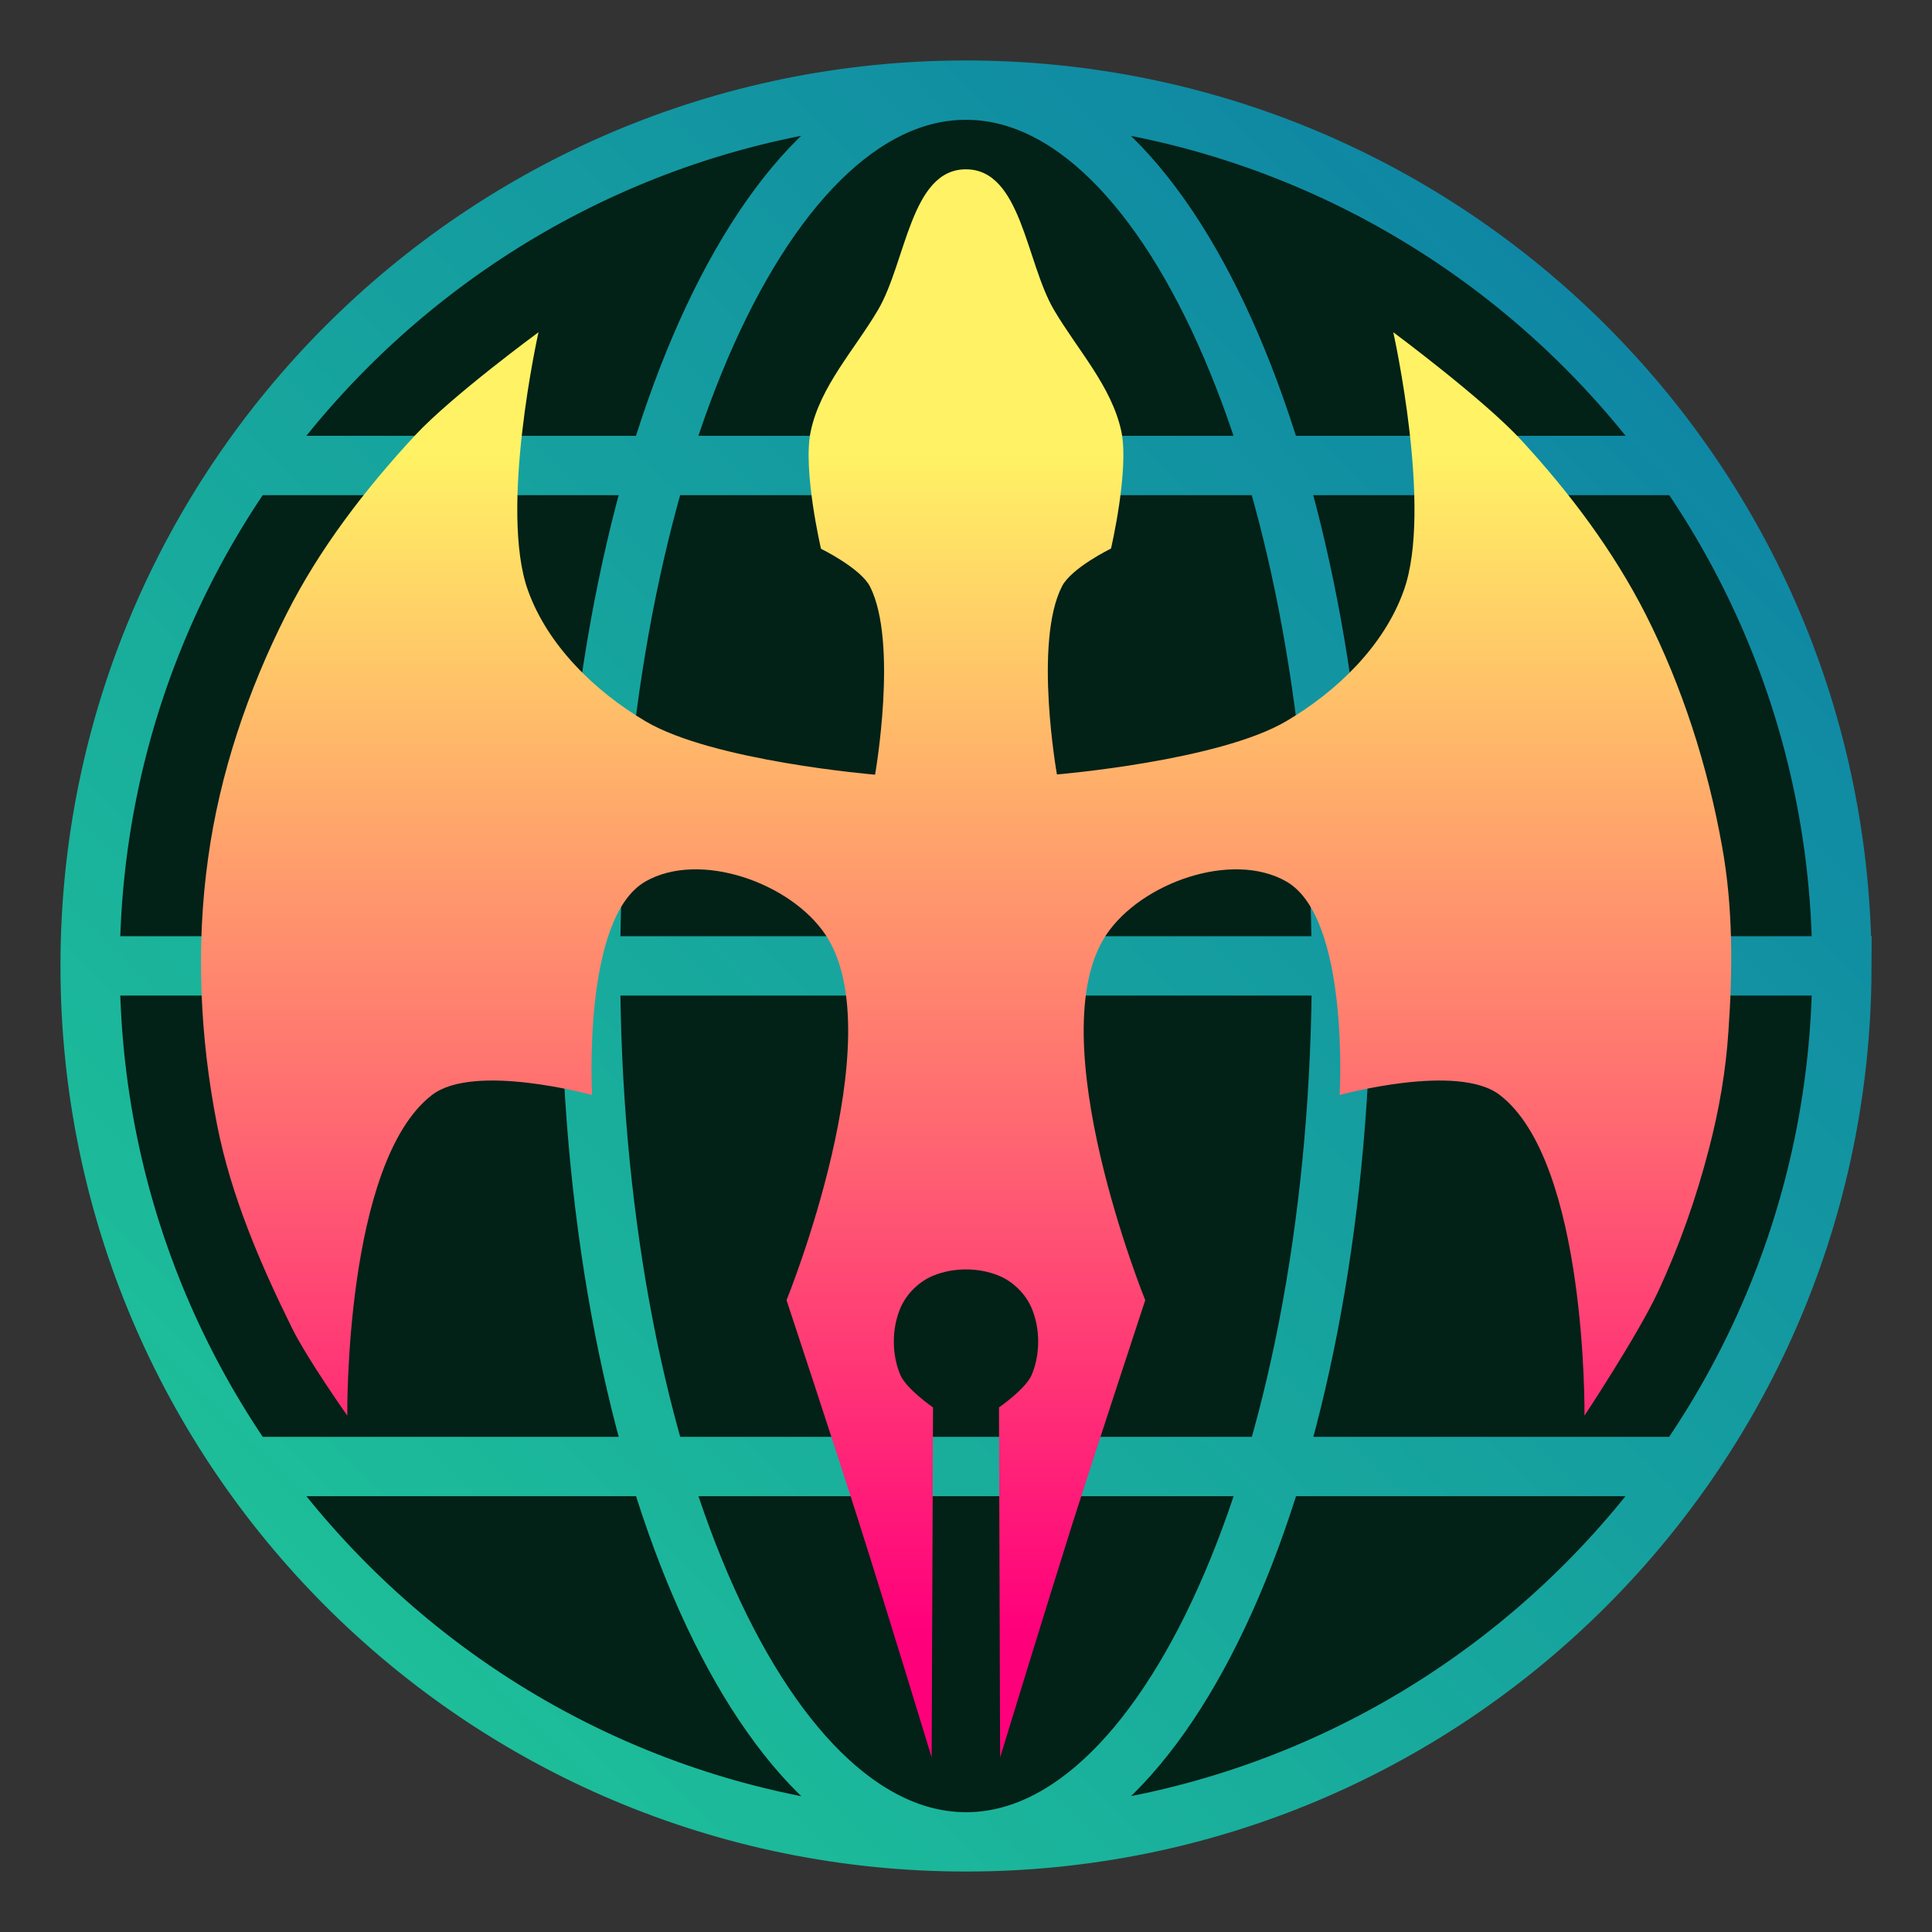
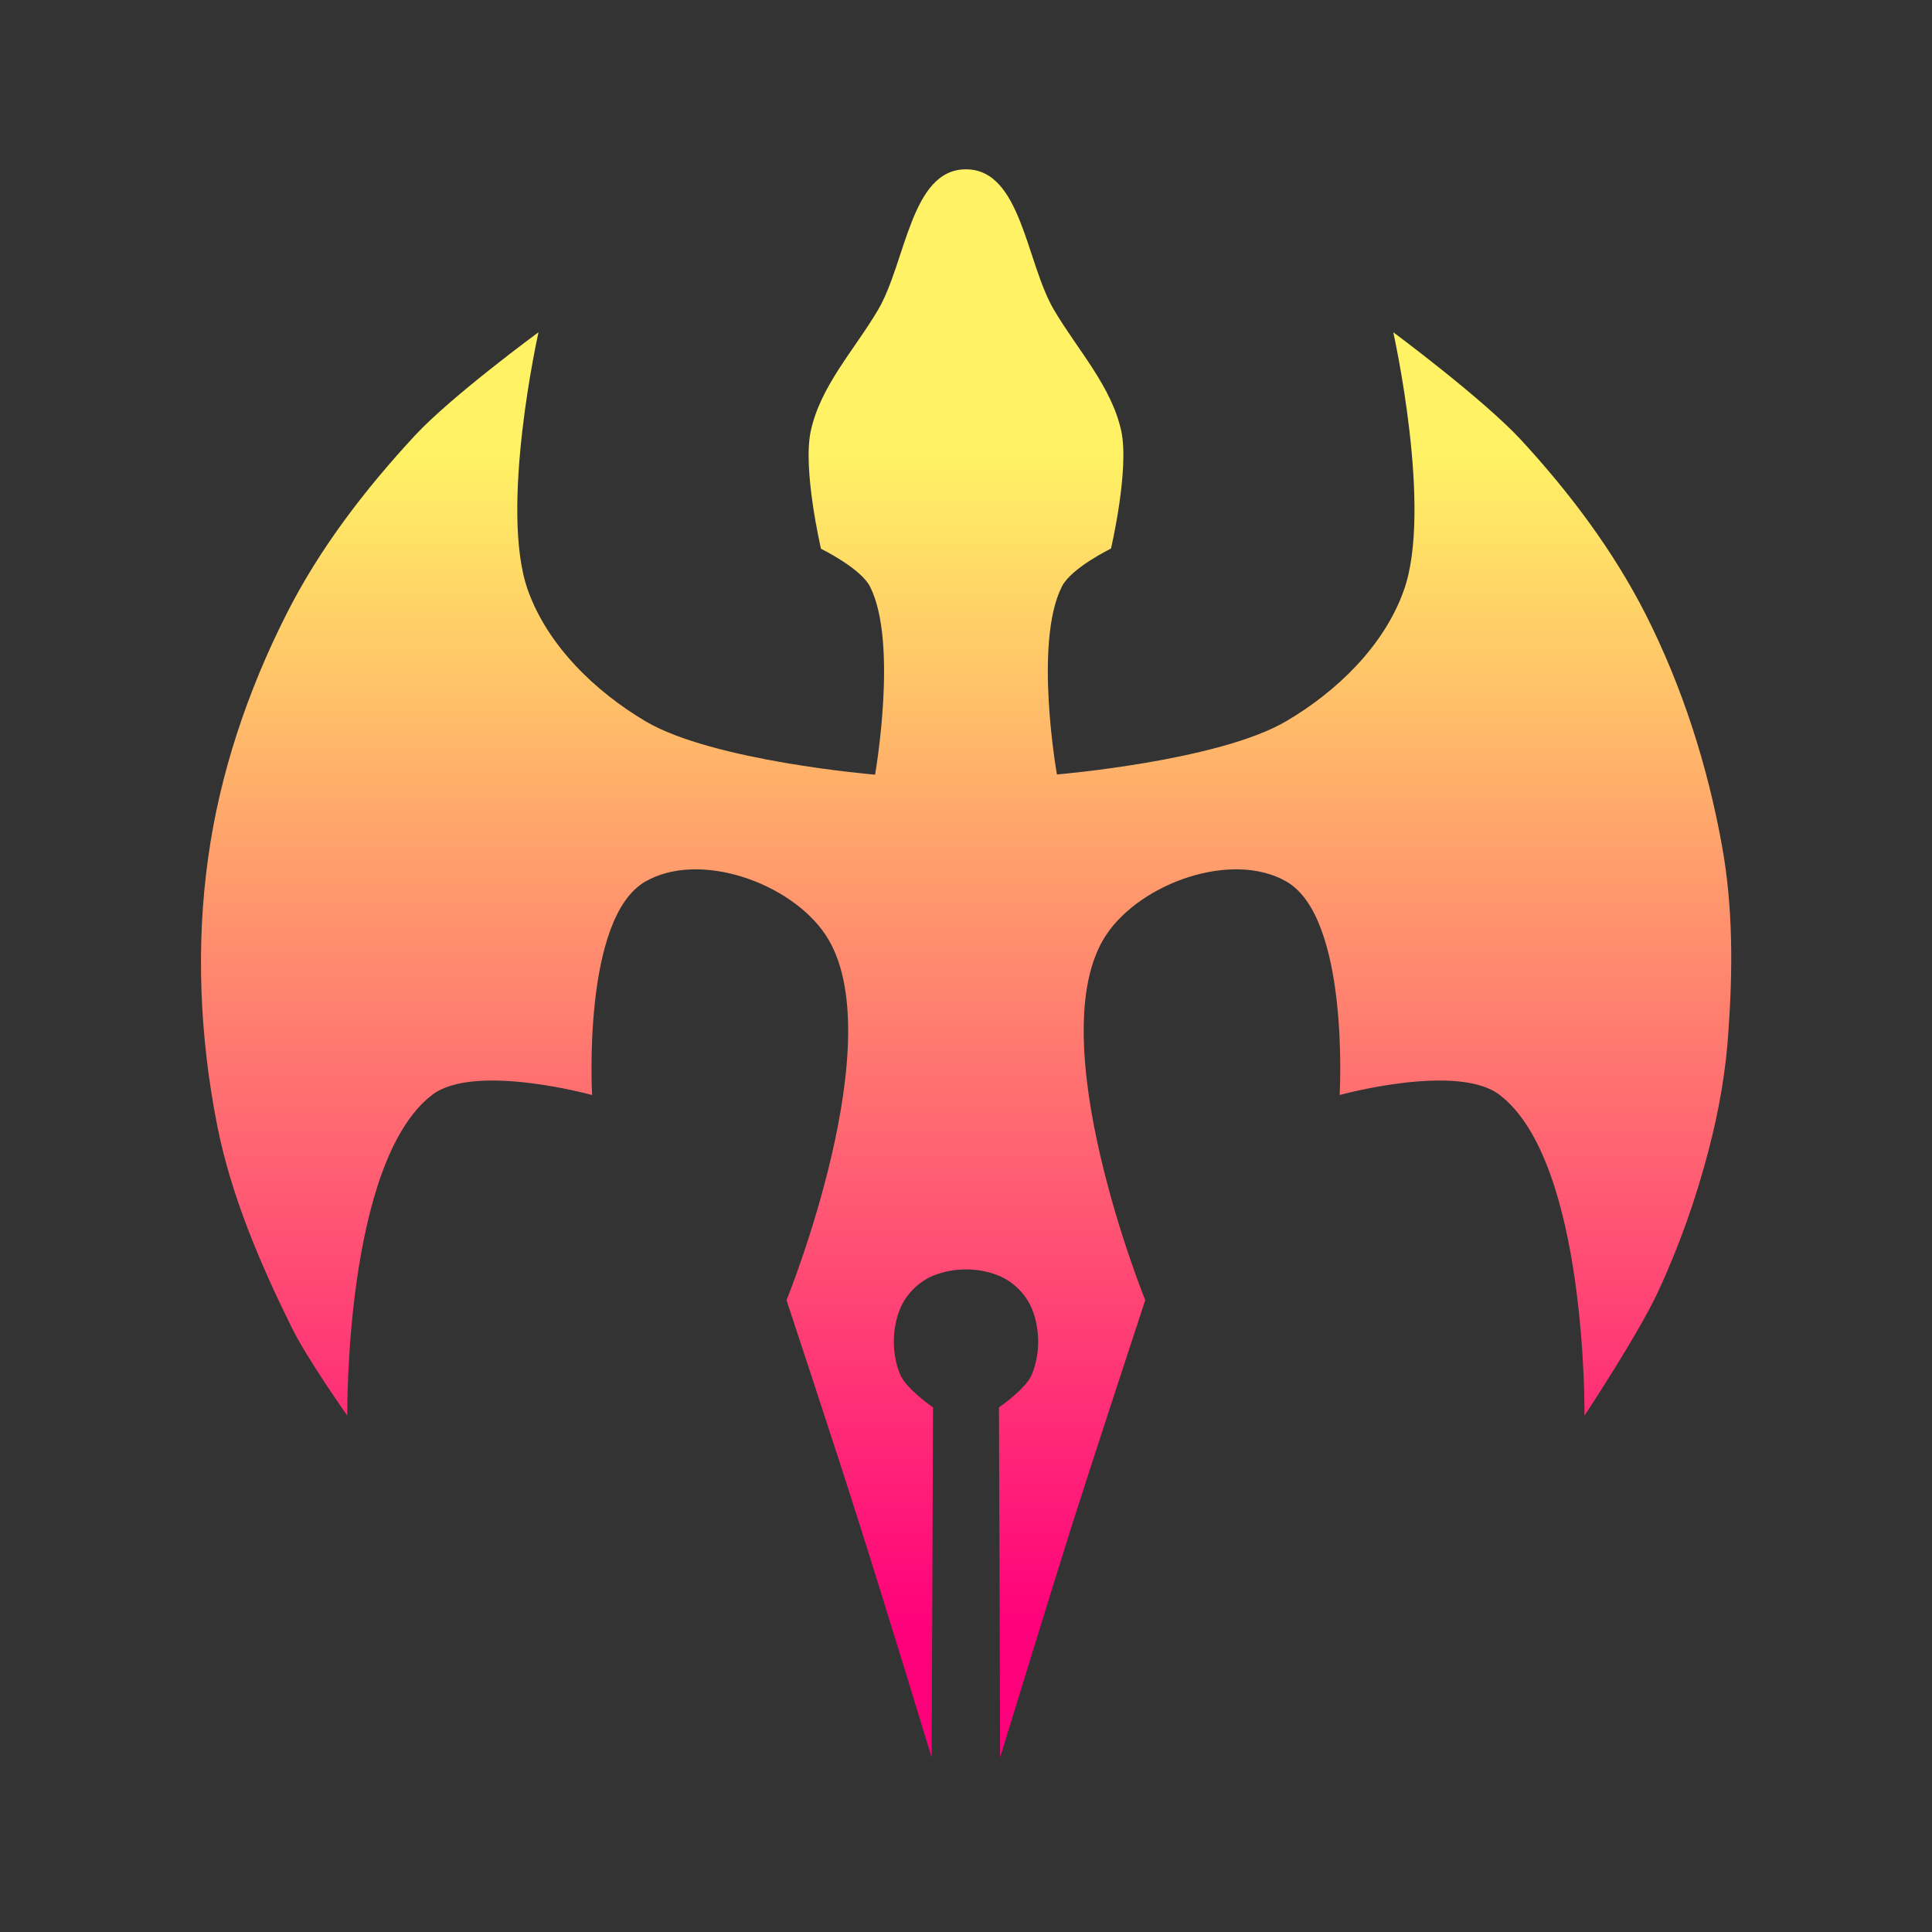
<svg xmlns="http://www.w3.org/2000/svg" xmlns:ns1="http://sodipodi.sourceforge.net/DTD/sodipodi-0.dtd" xmlns:ns2="http://www.inkscape.org/namespaces/inkscape" xmlns:xlink="http://www.w3.org/1999/xlink" width="32" height="32" viewBox="0 0 8.467 8.467" version="1.1" id="svg1617" xml:space="preserve" ns1:docname="glitterbazaar.svg" ns2:version="1.4 (e7c3feb1, 2024-10-09)" ns2:export-filename="icon.png" ns2:export-xdpi="3072" ns2:export-ydpi="3072">
  <rect x="0" y="0" width="8.467" height="8.467" fill="#333333" stroke="none" />
  <ns1:namedview id="namedview1619" pagecolor="#ffffff" bordercolor="#000000" borderopacity="0.25" ns2:showpageshadow="2" ns2:pageopacity="0.0" ns2:pagecheckerboard="0" ns2:deskcolor="#d1d1d1" ns2:document-units="mm" showgrid="false" ns2:zoom="16.563433" ns2:cx="14.218067" ns2:cy="16.391529" ns2:window-width="1512" ns2:window-height="920" ns2:window-x="0" ns2:window-y="34" ns2:window-maximized="1" ns2:current-layer="layer1-3" showguides="true">
    <ns2:grid type="xygrid" id="grid1738" empspacing="4" originx="0" originy="0" spacingy="1" spacingx="1" units="mm" />
  </ns1:namedview>
  <defs id="defs1614">
    <linearGradient ns2:collect="always" id="linearGradient2314">
      <stop style="stop-color:#20c997;stop-opacity:1;" offset="0" id="stop2310" />
      <stop style="stop-color:#0c7ca6;stop-opacity:1;" offset="1" id="stop2312" />
    </linearGradient>
    <linearGradient ns2:collect="always" id="linearGradient1553">
      <stop style="stop-color:#ff007b;stop-opacity:1;" offset="0" id="stop1549" />
      <stop style="stop-color:#fff264;stop-opacity:1;" offset="1" id="stop1551" />
    </linearGradient>
    <ns2:path-effect effect="mirror_symmetry" start_point="12,4" end_point="12,16" center_point="12,10" id="path-effect1022" is_visible="true" lpeversion="1.2" lpesatellites="" mode="vertical" discard_orig_path="false" fuse_paths="false" oposite_fuse="false" split_items="false" split_open="false" link_styles="false" />
    <ns2:path-effect effect="mirror_symmetry" start_point="65.932,1.09" end_point="65.932,136.948" center_point="65.932,69.019" id="path-effect1091" is_visible="true" lpeversion="1.2" lpesatellites="" mode="vertical" discard_orig_path="false" fuse_paths="false" oposite_fuse="false" split_items="false" split_open="false" link_styles="false" />
    <ns2:path-effect effect="mirror_symmetry" start_point="63.705,2.705" end_point="63.705,134.138" center_point="63.705,68.421" id="path-effect1083" is_visible="true" lpeversion="1.2" lpesatellites="" mode="vertical" discard_orig_path="false" fuse_paths="false" oposite_fuse="false" split_items="false" split_open="false" link_styles="false" />
    <ns2:path-effect effect="mirror_symmetry" start_point="64,0.792" end_point="64,132.224" center_point="64,66.508" id="path-effect1079" is_visible="true" lpeversion="1.2" lpesatellites="" mode="vertical" discard_orig_path="false" fuse_paths="false" oposite_fuse="false" split_items="false" split_open="false" link_styles="false" />
    <ns2:path-effect effect="mirror_symmetry" start_point="64,0.792" end_point="64,132.224" center_point="64,66.508" id="path-effect402" is_visible="true" lpeversion="1.2" lpesatellites="" mode="vertical" discard_orig_path="false" fuse_paths="true" oposite_fuse="false" split_items="false" split_open="false" link_styles="false" />
    <linearGradient ns2:collect="always" xlink:href="#linearGradient2314" id="linearGradient2728" gradientUnits="userSpaceOnUse" gradientTransform="matrix(1.036,0,0,1.036,-0.154,-0.154)" x1="0.463" y1="8.004" x2="8.004" y2="0.463" />
    <linearGradient ns2:collect="always" xlink:href="#linearGradient1553" id="linearGradient2730" gradientUnits="userSpaceOnUse" gradientTransform="matrix(0.184,0,0,0.184,1.29,1.622)" x1="16" y1="30" x2="16" y2="2" />
  </defs>
  <g ns2:label="Colored" ns2:groupmode="layer" id="layer1-3" style="display:inline">
-     <path id="path2285-5" style="display:inline;fill:#022117;fill-opacity:1;stroke:url(#linearGradient2728);stroke-width:0.26;stroke-dasharray:none;stroke-opacity:1" d="M 1.083,6.427 H 7.383 M 1.083,2.04 H 7.383 M 0.395,4.233 H 8.072 c 0,0 -1.951e-4,0.045 -5.836e-4,0.068 C 8.035,6.389 6.332,8.071 4.235,8.072 2.115,8.073 0.396,6.355 0.395,4.236 0.393,2.117 2.11,0.397 4.229,0.395 6.349,0.393 8.069,2.108 8.072,4.228 m -2.193,0.005 c 0,2.119 -0.736,3.838 -1.644,3.839 C 3.326,8.073 2.589,6.355 2.588,4.236 2.588,2.117 3.323,0.397 4.232,0.395 5.14,0.393 5.877,2.108 5.878,4.228" ns1:nodetypes="ccccccssssccsssc" />
    <path id="path370-6" style="display:inline;fill:url(#linearGradient2730);fill-opacity:1;stroke:none;stroke-width:0.184;stroke-opacity:1" d="m 4.654,2.57 c 0.041,-0.081 0.215,-0.166 0.215,-0.166 0,0 0.081,-0.346 0.045,-0.515 C 4.871,1.692 4.722,1.533 4.619,1.358 4.496,1.149 4.476,0.742 4.233,0.742 3.991,0.742 3.971,1.149 3.848,1.358 3.745,1.533 3.595,1.692 3.553,1.89 c -0.036,0.168 0.045,0.515 0.045,0.515 0,0 0.174,0.085 0.215,0.166 0.124,0.245 0.022,0.824 0.022,0.824 0,0 -0.71,-0.059 -1.006,-0.234 C 2.608,3.03 2.401,2.83 2.314,2.588 2.186,2.233 2.36,1.456 2.36,1.456 c 0,0 -0.38,0.279 -0.54,0.451 C 1.601,2.143 1.4,2.404 1.255,2.692 1.086,3.026 0.963,3.39 0.912,3.761 0.858,4.146 0.876,4.546 0.951,4.928 1.012,5.239 1.139,5.535 1.279,5.819 c 0.067,0.136 0.243,0.385 0.243,0.385 0,0 -0.013,-1.109 0.371,-1.405 0.185,-0.143 0.702,0 0.702,0 0,0 -0.045,-0.777 0.234,-0.936 0.238,-0.136 0.637,0.006 0.789,0.234 0.298,0.447 -0.171,1.601 -0.171,1.601 0,0 0.215,0.65 0.318,0.976 0.109,0.342 0.318,1.028 0.318,1.028 L 4.089,6.168 c 0,0 -0.118,-0.081 -0.144,-0.144 -0.037,-0.089 -0.037,-0.2 0,-0.289 0.026,-0.063 0.081,-0.118 0.144,-0.144 0.089,-0.037 0.2,-0.037 0.289,0 0.063,0.026 0.118,0.081 0.144,0.144 0.037,0.089 0.037,0.2 0,0.289 C 4.496,6.087 4.378,6.168 4.378,6.168 l 0.005,1.534 c 0,0 0.21,-0.686 0.318,-1.028 0.104,-0.326 0.318,-0.976 0.318,-0.976 0,0 -0.468,-1.154 -0.171,-1.601 0.152,-0.228 0.551,-0.37 0.789,-0.234 0.279,0.159 0.234,0.936 0.234,0.936 0,0 0.517,-0.143 0.702,0 0.384,0.295 0.371,1.405 0.371,1.405 0,0 0.231,-0.349 0.32,-0.538 0.095,-0.203 0.17,-0.416 0.226,-0.633 0.044,-0.169 0.074,-0.342 0.085,-0.516 C 7.594,4.248 7.595,3.974 7.547,3.709 7.484,3.357 7.373,3.01 7.212,2.692 7.07,2.413 6.879,2.159 6.667,1.929 6.501,1.749 6.106,1.456 6.106,1.456 c 0,0 0.174,0.777 0.046,1.132 C 6.066,2.83 5.859,3.03 5.638,3.16 5.342,3.335 4.632,3.394 4.632,3.394 c 0,0 -0.103,-0.579 0.022,-0.824 z" ns1:nodetypes="acaaaaacacaacaaaaacacaacaccaaaaaaccacaacacaaaaaacaaca" ns2:label="Body" />
  </g>
  <g ns2:label="Monochrome" ns2:groupmode="layer" id="layer1-3-3" style="display:none" transform="translate(-2.8204699e-4)">
    <path id="path2285-5-5" style="display:inline;fill:#000000;fill-opacity:1;stroke:#000000;stroke-width:0.26;stroke-dasharray:none;stroke-opacity:1" d="M 1.083,6.427 H 7.383 M 1.083,2.04 H 7.383 M 0.395,4.233 H 8.072 c 0,0 -1.951e-4,0.045 -5.836e-4,0.068 C 8.035,6.389 6.332,8.071 4.235,8.072 2.115,8.073 0.396,6.355 0.395,4.236 0.393,2.117 2.11,0.397 4.229,0.395 6.349,0.393 8.069,2.108 8.072,4.228 m -2.193,0.005 c 0,2.119 -0.736,3.838 -1.644,3.839 C 3.326,8.073 2.589,6.355 2.588,4.236 2.588,2.117 3.323,0.397 4.232,0.395 5.14,0.393 5.877,2.108 5.878,4.228" ns1:nodetypes="ccccccssssccsssc" />
    <path id="path370-6-6" style="display:inline;fill:#ffffff;fill-opacity:1;stroke:none;stroke-width:0.184;stroke-opacity:1" d="m 4.654,2.57 c 0.041,-0.081 0.215,-0.166 0.215,-0.166 0,0 0.081,-0.346 0.045,-0.515 C 4.871,1.692 4.722,1.533 4.619,1.358 4.496,1.149 4.476,0.742 4.233,0.742 3.991,0.742 3.971,1.149 3.848,1.358 3.745,1.533 3.595,1.692 3.553,1.89 c -0.036,0.168 0.045,0.515 0.045,0.515 0,0 0.174,0.085 0.215,0.166 0.124,0.245 0.022,0.824 0.022,0.824 0,0 -0.71,-0.059 -1.006,-0.234 C 2.608,3.03 2.401,2.83 2.314,2.588 2.186,2.233 2.36,1.456 2.36,1.456 c 0,0 -0.38,0.279 -0.54,0.451 C 1.601,2.143 1.4,2.404 1.255,2.692 1.086,3.026 0.963,3.39 0.912,3.761 0.858,4.146 0.876,4.546 0.951,4.928 1.012,5.239 1.139,5.535 1.279,5.819 c 0.067,0.136 0.243,0.385 0.243,0.385 0,0 -0.013,-1.109 0.371,-1.405 0.185,-0.143 0.702,0 0.702,0 0,0 -0.045,-0.777 0.234,-0.936 0.238,-0.136 0.637,0.006 0.789,0.234 0.298,0.447 -0.171,1.601 -0.171,1.601 0,0 0.215,0.65 0.318,0.976 0.109,0.342 0.318,1.028 0.318,1.028 L 4.089,6.168 c 0,0 -0.118,-0.081 -0.144,-0.144 -0.037,-0.089 -0.037,-0.2 0,-0.289 0.026,-0.063 0.081,-0.118 0.144,-0.144 0.089,-0.037 0.2,-0.037 0.289,0 0.063,0.026 0.118,0.081 0.144,0.144 0.037,0.089 0.037,0.2 0,0.289 C 4.496,6.087 4.378,6.168 4.378,6.168 l 0.005,1.534 c 0,0 0.21,-0.686 0.318,-1.028 0.104,-0.326 0.318,-0.976 0.318,-0.976 0,0 -0.468,-1.154 -0.171,-1.601 0.152,-0.228 0.551,-0.37 0.789,-0.234 0.279,0.159 0.234,0.936 0.234,0.936 0,0 0.517,-0.143 0.702,0 0.384,0.295 0.371,1.405 0.371,1.405 0,0 0.231,-0.349 0.32,-0.538 0.095,-0.203 0.17,-0.416 0.226,-0.633 0.044,-0.169 0.074,-0.342 0.085,-0.516 C 7.594,4.248 7.595,3.974 7.547,3.709 7.484,3.357 7.373,3.01 7.212,2.692 7.07,2.413 6.879,2.159 6.667,1.929 6.501,1.749 6.106,1.456 6.106,1.456 c 0,0 0.174,0.777 0.046,1.132 C 6.066,2.83 5.859,3.03 5.638,3.16 5.342,3.335 4.632,3.394 4.632,3.394 c 0,0 -0.103,-0.579 0.022,-0.824 z" ns1:nodetypes="acaaaaacacaacaaaaacacaacaccaaaaaaccacaacacaaaaaacaaca" ns2:label="Body" />
  </g>
</svg>